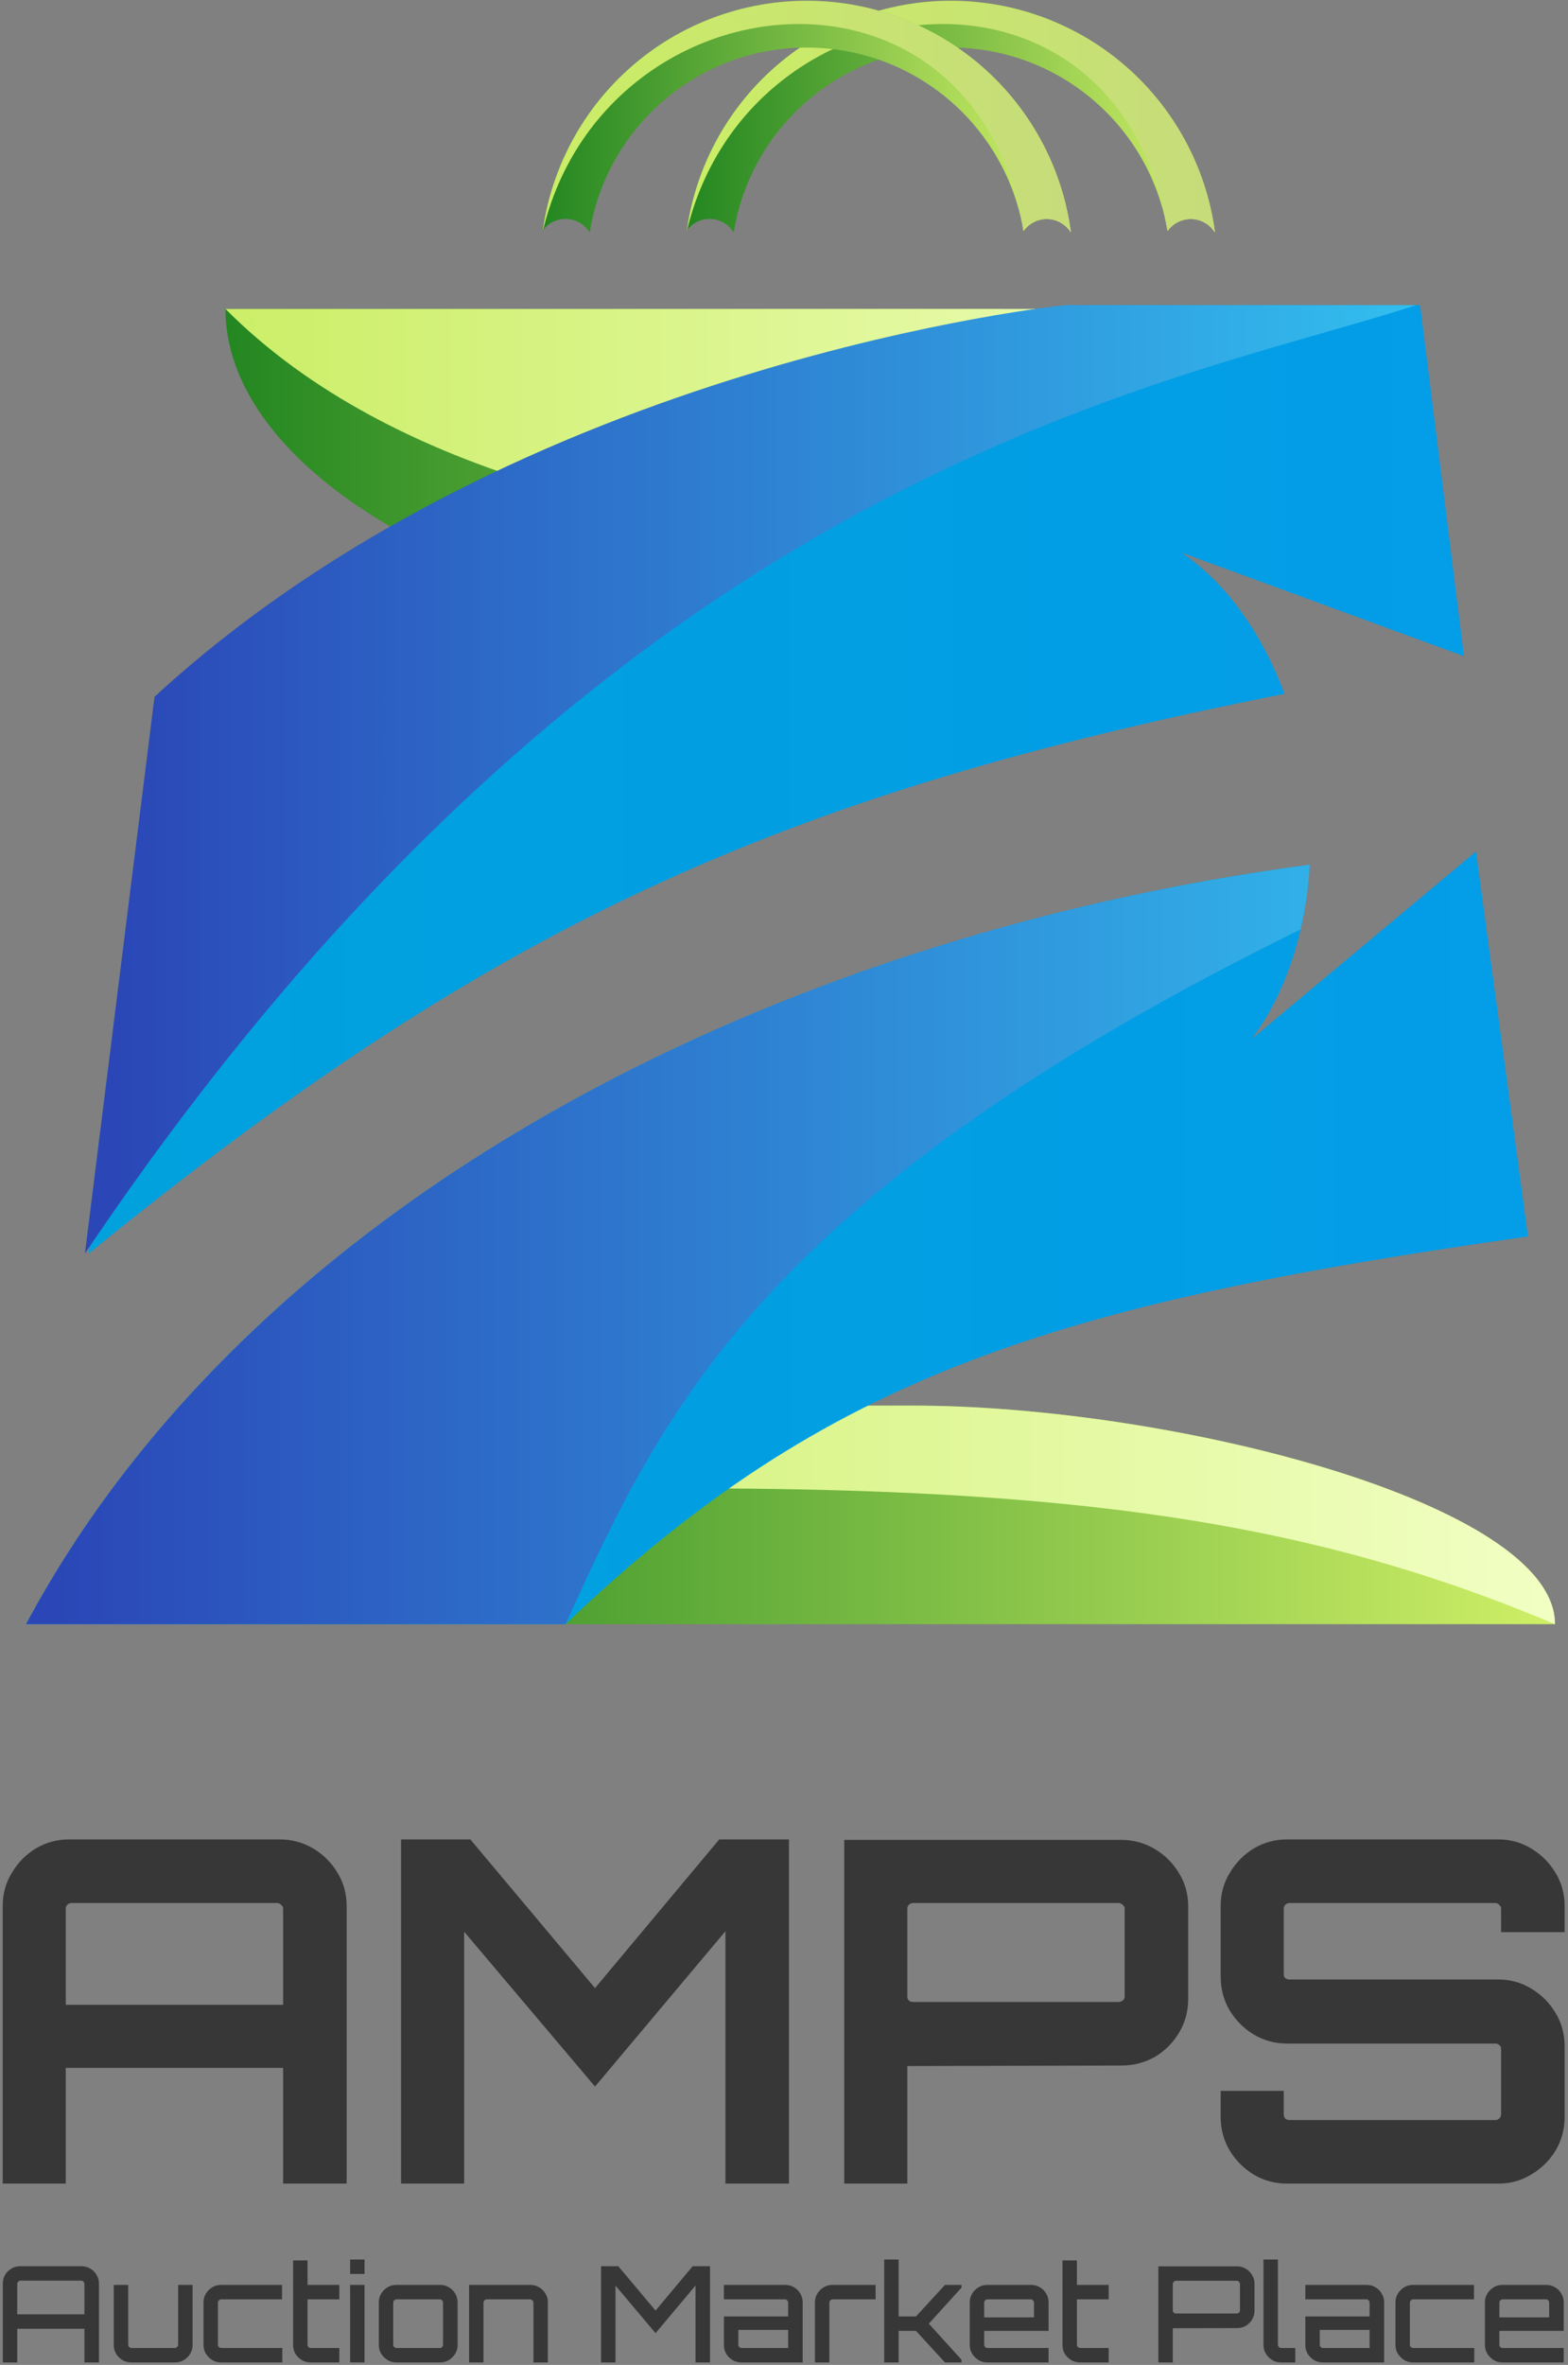
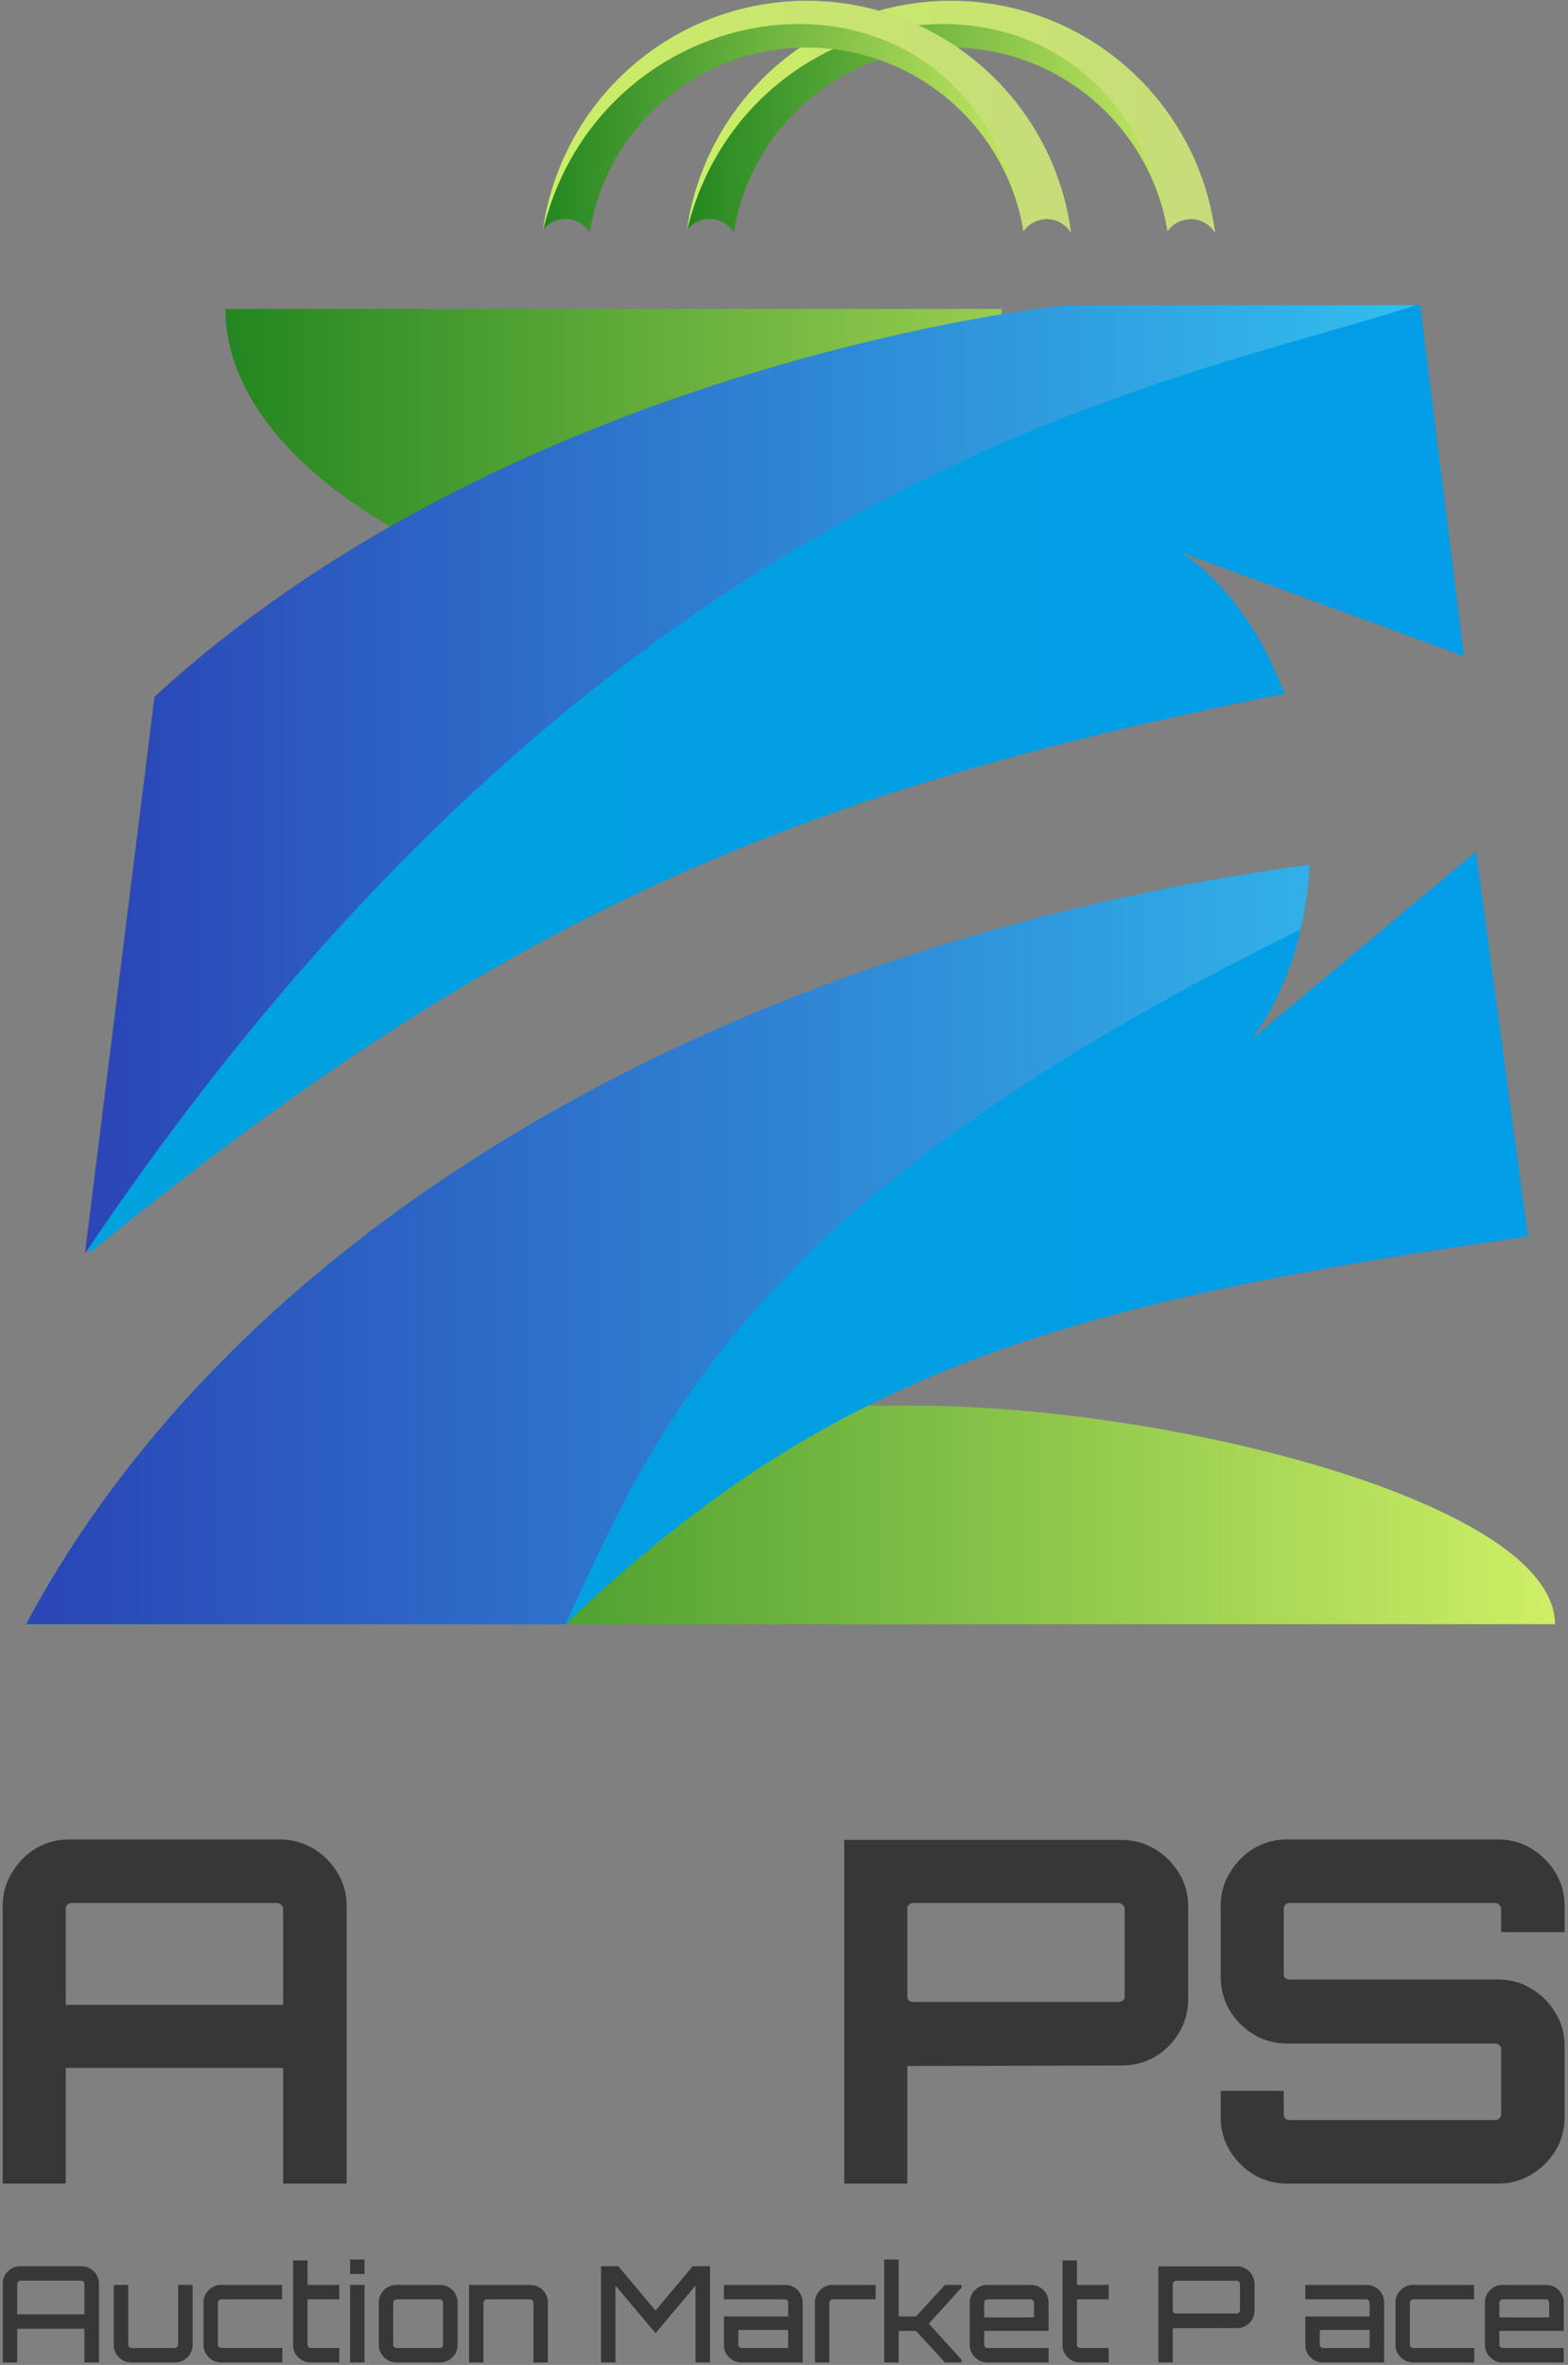
<svg xmlns="http://www.w3.org/2000/svg" width="140" height="211" viewBox="0 0 140 211" fill="none">
  <rect x="0" y="0" width="140" height="211" fill="#808080" stroke="none" />
  <path d="M20.132 27.564H89.42V55.714H67.933C45.762 55.714 20.132 43.111 20.132 27.564Z" fill="url(#paint0_linear_102_2)" />
-   <path d="M20.132 27.564H124.353V47.574C120.784 47.574 49.979 57.579 20.132 27.564Z" fill="url(#paint1_linear_102_2)" />
  <path fill-rule="evenodd" clip-rule="evenodd" d="M126.795 27.225H95.423C95.423 27.225 46.755 32.143 14.134 62.171L7.922 111.843C43.515 82.888 69.089 70.933 114.683 61.906C112.622 56.344 109.343 51.888 105.492 49.304L130.712 58.547L126.795 27.225Z" fill="url(#paint2_linear_102_2)" />
  <path d="M138.835 144.91H17.588V125.409H81.484C104.58 125.409 138.835 134.14 138.835 144.91Z" fill="url(#paint3_linear_102_2)" />
-   <path d="M138.835 144.91C110.838 133.108 83.23 131.111 17.588 133.922V125.409H81.484C104.58 125.409 138.835 134.14 138.835 144.91Z" fill="url(#paint4_linear_102_2)" />
  <path fill-rule="evenodd" clip-rule="evenodd" d="M126.456 27.225H95.084C95.084 27.225 46.416 32.143 13.795 62.171L7.583 111.843C49.652 49.346 93.341 36.813 118.285 29.658C121.293 28.795 124.028 28.01 126.456 27.225Z" fill="url(#paint5_linear_102_2)" />
  <path fill-rule="evenodd" clip-rule="evenodd" d="M108.216 19.158C107.913 17.656 107.464 16.183 106.875 14.76C105.679 11.873 103.926 9.249 101.716 7.039C99.506 4.829 96.882 3.076 93.995 1.88C91.108 0.684 88.013 0.069 84.888 0.069C81.762 0.069 78.668 0.684 75.78 1.88C72.893 3.076 70.269 4.829 68.059 7.039C65.849 9.249 64.096 11.873 62.9 14.76C62.311 16.183 61.862 17.656 61.559 19.158C61.466 19.619 61.387 20.084 61.321 20.55C61.783 19.933 62.52 19.533 63.35 19.533C64.261 19.533 65.06 20.014 65.507 20.736H65.512C67.012 11.387 75.115 4.244 84.888 4.244C94.619 4.244 102.696 11.328 104.244 20.62C104.702 19.969 105.46 19.543 106.317 19.543C107.224 19.543 108.02 20.02 108.467 20.736H108.48C108.409 20.207 108.322 19.681 108.216 19.158Z" fill="url(#paint6_linear_102_2)" />
  <path fill-rule="evenodd" clip-rule="evenodd" d="M108.216 19.158C107.913 17.656 107.464 16.183 106.875 14.76C105.679 11.873 103.926 9.249 101.716 7.039C99.506 4.829 96.882 3.076 93.995 1.88C91.108 0.684 88.013 0.069 84.888 0.069C81.762 0.069 78.668 0.684 75.78 1.88C72.893 3.076 70.269 4.829 68.059 7.039C65.849 9.249 64.096 11.873 62.9 14.76C62.311 16.183 61.862 17.656 61.559 19.158C61.466 19.619 61.387 20.084 61.321 20.55C61.33 20.537 61.34 20.525 61.349 20.513C66.932 -2.32 99.937 -5.624 104.244 20.62C104.703 19.969 105.46 19.543 106.317 19.543C107.224 19.543 108.02 20.02 108.467 20.736H108.48C108.409 20.207 108.322 19.681 108.216 19.158Z" fill="url(#paint7_linear_102_2)" />
  <path fill-rule="evenodd" clip-rule="evenodd" d="M95.356 19.158C95.052 17.656 94.604 16.183 94.015 14.76C92.819 11.873 91.066 9.249 88.856 7.039C86.646 4.829 84.022 3.076 81.135 1.88C78.247 0.684 75.152 0.069 72.027 0.069C68.902 0.069 65.807 0.684 62.92 1.88C60.032 3.076 57.409 4.829 55.199 7.039C52.989 9.249 51.236 11.873 50.04 14.76C49.45 16.183 49.002 17.656 48.699 19.158C48.605 19.619 48.526 20.084 48.46 20.55C48.922 19.933 49.66 19.533 50.49 19.533C51.401 19.533 52.2 20.014 52.646 20.736H52.652C54.151 11.387 62.255 4.244 72.027 4.244C81.759 4.244 89.836 11.328 91.383 20.62C91.842 19.969 92.6 19.543 93.457 19.543C94.364 19.543 95.159 20.02 95.607 20.736H95.619C95.549 20.207 95.461 19.681 95.356 19.158Z" fill="url(#paint8_linear_102_2)" />
  <path fill-rule="evenodd" clip-rule="evenodd" d="M95.356 19.158C95.052 17.656 94.604 16.183 94.015 14.76C92.819 11.873 91.066 9.249 88.856 7.039C86.646 4.829 84.022 3.076 81.135 1.88C78.247 0.684 75.152 0.069 72.027 0.069C68.902 0.069 65.807 0.684 62.92 1.88C60.032 3.076 57.409 4.829 55.199 7.039C52.989 9.249 51.236 11.873 50.04 14.76C49.45 16.183 49.002 17.656 48.699 19.158C48.605 19.619 48.526 20.084 48.46 20.55C48.47 20.537 48.479 20.525 48.489 20.513C54.072 -2.32 87.076 -5.624 91.384 20.62C91.842 19.969 92.6 19.543 93.457 19.543C94.364 19.543 95.159 20.02 95.607 20.736H95.619C95.549 20.207 95.461 19.681 95.356 19.158Z" fill="url(#paint9_linear_102_2)" />
  <path fill-rule="evenodd" clip-rule="evenodd" d="M116.938 77.15C116.585 83.344 114.689 88.842 111.734 92.719L111.734 92.719L131.78 75.975L136.427 110.317C94.174 116.327 73.869 122.617 50.486 144.91H2.327C22.35 107.483 68.254 83.625 116.938 77.15Z" fill="url(#paint10_linear_102_2)" />
  <path fill-rule="evenodd" clip-rule="evenodd" d="M116.938 77.15C68.254 83.625 22.349 107.483 2.327 144.91H50.486C50.569 144.73 50.651 144.549 50.734 144.368C59.145 126.011 68.073 106.523 116.124 82.926C116.546 81.095 116.823 79.159 116.938 77.15Z" fill="url(#paint11_linear_102_2)" />
  <path d="M114.919 194.825C113.838 194.825 112.843 194.555 111.933 194.015C111.052 193.474 110.341 192.764 109.801 191.882C109.26 190.972 108.99 189.977 108.99 188.897V186.551H114.62V188.641C114.62 188.783 114.663 188.911 114.748 189.024C114.862 189.11 114.99 189.152 115.132 189.152H133.515C133.657 189.152 133.771 189.11 133.856 189.024C133.97 188.911 134.027 188.783 134.027 188.641V182.797C134.027 182.655 133.97 182.541 133.856 182.456C133.771 182.371 133.657 182.328 133.515 182.328H114.919C113.838 182.328 112.843 182.058 111.933 181.518C111.052 180.978 110.341 180.267 109.801 179.385C109.26 178.475 108.99 177.466 108.99 176.357V170.045C108.99 168.964 109.26 167.983 109.801 167.102C110.341 166.192 111.052 165.467 111.933 164.926C112.843 164.386 113.838 164.116 114.919 164.116H133.771C134.851 164.116 135.832 164.386 136.714 164.926C137.624 165.467 138.349 166.192 138.889 167.102C139.429 167.983 139.699 168.964 139.699 170.045V172.39H134.027V170.3C134.027 170.158 133.97 170.045 133.856 169.959C133.771 169.845 133.657 169.789 133.515 169.789H115.132C114.99 169.789 114.862 169.845 114.748 169.959C114.663 170.045 114.62 170.158 114.62 170.3V176.144C114.62 176.286 114.663 176.4 114.748 176.485C114.862 176.57 114.99 176.613 115.132 176.613H133.771C134.851 176.613 135.832 176.883 136.714 177.423C137.624 177.963 138.349 178.689 138.889 179.598C139.429 180.48 139.699 181.475 139.699 182.584V188.897C139.699 189.977 139.429 190.972 138.889 191.882C138.349 192.764 137.624 193.474 136.714 194.015C135.832 194.555 134.851 194.825 133.771 194.825H114.919Z" fill="#373737" />
  <path d="M75.38 194.825V164.159H100.118C101.199 164.159 102.194 164.429 103.104 164.969C104.014 165.509 104.739 166.234 105.279 167.144C105.819 168.026 106.089 169.007 106.089 170.087V178.362C106.089 179.442 105.819 180.437 105.279 181.347C104.739 182.257 104.014 182.982 103.104 183.522C102.194 184.034 101.199 184.29 100.118 184.29L81.01 184.333V194.825H75.38ZM81.522 178.617H99.862C100.004 178.617 100.132 178.575 100.246 178.489C100.36 178.404 100.417 178.29 100.417 178.148V170.3C100.417 170.158 100.36 170.044 100.246 169.959C100.132 169.845 100.004 169.789 99.862 169.789H81.522C81.38 169.789 81.252 169.845 81.138 169.959C81.053 170.044 81.01 170.158 81.01 170.3V178.148C81.01 178.29 81.053 178.404 81.138 178.489C81.252 178.575 81.38 178.617 81.522 178.617Z" fill="#373737" />
-   <path d="M35.811 194.825V164.116H41.995L53.127 177.381L64.217 164.116H70.444V194.825H64.771V172.305L53.127 186.167L41.441 172.348V194.825H35.811Z" fill="#373737" />
  <path d="M0.242 194.825V170.045C0.242 168.964 0.512 167.983 1.053 167.102C1.593 166.192 2.304 165.467 3.185 164.926C4.095 164.386 5.09 164.116 6.171 164.116H24.98C26.061 164.116 27.056 164.386 27.966 164.926C28.876 165.467 29.601 166.192 30.141 167.102C30.681 167.983 30.951 168.964 30.951 170.045V194.825H25.279V184.503H5.872V194.825H0.242ZM5.872 178.873H25.279V170.3C25.279 170.158 25.222 170.045 25.108 169.959C24.994 169.845 24.866 169.789 24.724 169.789H6.384C6.242 169.789 6.114 169.845 6 169.959C5.915 170.045 5.872 170.158 5.872 170.3V178.873Z" fill="#373737" />
  <path d="M134.133 210.779C133.847 210.779 133.589 210.707 133.358 210.564C133.128 210.421 132.941 210.234 132.798 210.004C132.655 209.773 132.583 209.515 132.583 209.229V205.413C132.583 205.127 132.655 204.868 132.798 204.638C132.941 204.407 133.128 204.22 133.358 204.077C133.589 203.934 133.847 203.863 134.133 203.863H138.068C138.355 203.863 138.613 203.934 138.844 204.077C139.082 204.212 139.269 204.399 139.404 204.638C139.547 204.876 139.619 205.134 139.619 205.413V207.965H133.871V209.193C133.871 209.272 133.899 209.344 133.954 209.407C134.018 209.463 134.09 209.491 134.169 209.491H139.619V210.779H134.133ZM133.871 206.76H138.319V205.449C138.319 205.369 138.291 205.301 138.235 205.246C138.18 205.182 138.112 205.15 138.033 205.15H134.169C134.09 205.15 134.018 205.182 133.954 205.246C133.899 205.301 133.871 205.369 133.871 205.449V206.76Z" fill="#373737" />
  <path d="M126.145 210.779C125.859 210.779 125.6 210.707 125.37 210.564C125.139 210.421 124.952 210.234 124.809 210.004C124.666 209.773 124.595 209.515 124.595 209.229V205.413C124.595 205.127 124.666 204.868 124.809 204.638C124.952 204.407 125.139 204.22 125.37 204.077C125.6 203.934 125.859 203.863 126.145 203.863H131.606V205.15H126.181C126.101 205.15 126.03 205.182 125.966 205.246C125.91 205.301 125.882 205.369 125.882 205.449V209.193C125.882 209.272 125.91 209.344 125.966 209.407C126.03 209.463 126.101 209.491 126.181 209.491H131.63V210.779H126.145Z" fill="#373737" />
  <path d="M118.098 210.779C117.812 210.779 117.55 210.707 117.311 210.564C117.081 210.421 116.894 210.234 116.751 210.004C116.616 209.773 116.548 209.515 116.548 209.229V206.677H122.284V205.449C122.284 205.369 122.256 205.301 122.2 205.246C122.145 205.182 122.077 205.15 121.998 205.15H116.548V203.863H122.033C122.32 203.863 122.578 203.934 122.808 204.077C123.047 204.212 123.234 204.399 123.369 204.638C123.512 204.876 123.584 205.134 123.584 205.413V210.779H118.098ZM118.134 209.491H122.284V207.881H117.836V209.193C117.836 209.272 117.864 209.344 117.919 209.407C117.983 209.463 118.055 209.491 118.134 209.491Z" fill="#373737" />
-   <path d="M114.36 210.779C114.074 210.779 113.816 210.707 113.585 210.564C113.355 210.421 113.168 210.234 113.025 210.004C112.882 209.773 112.81 209.515 112.81 209.228V201.597H114.098V209.193C114.098 209.272 114.126 209.344 114.181 209.407C114.245 209.463 114.317 209.491 114.396 209.491H115.648V210.779H114.36Z" fill="#373737" />
  <path d="M103.425 210.779V202.205H110.449C110.735 202.205 110.997 202.277 111.236 202.42C111.474 202.563 111.661 202.753 111.796 202.992C111.939 203.223 112.011 203.477 112.011 203.755V206.164C112.011 206.45 111.939 206.712 111.796 206.951C111.661 207.181 111.474 207.368 111.236 207.511C110.997 207.647 110.735 207.714 110.449 207.714L104.713 207.726V210.779H103.425ZM105.011 206.414H110.425C110.504 206.414 110.572 206.386 110.628 206.331C110.683 206.275 110.711 206.208 110.711 206.128V203.791C110.711 203.711 110.683 203.644 110.628 203.588C110.572 203.525 110.504 203.493 110.425 203.493H105.011C104.932 203.493 104.86 203.525 104.797 203.588C104.741 203.644 104.713 203.711 104.713 203.791V206.128C104.713 206.208 104.741 206.275 104.797 206.331C104.86 206.386 104.932 206.414 105.011 206.414Z" fill="#373737" />
  <path d="M96.415 210.779C96.129 210.779 95.867 210.707 95.629 210.564C95.398 210.421 95.211 210.234 95.068 210.004C94.933 209.773 94.865 209.515 94.865 209.229V201.68H96.153V203.862H98.991V205.15H96.153V209.193C96.153 209.272 96.181 209.344 96.237 209.407C96.3 209.463 96.372 209.491 96.451 209.491H98.991V210.779H96.415Z" fill="#373737" />
  <path d="M88.135 210.779C87.849 210.779 87.591 210.707 87.36 210.564C87.13 210.421 86.943 210.234 86.8 210.004C86.657 209.773 86.585 209.515 86.585 209.229V205.413C86.585 205.127 86.657 204.868 86.8 204.638C86.943 204.407 87.13 204.22 87.36 204.077C87.591 203.934 87.849 203.863 88.135 203.863H92.07C92.357 203.863 92.615 203.934 92.846 204.077C93.084 204.212 93.271 204.399 93.406 204.638C93.549 204.876 93.621 205.134 93.621 205.413V207.965H87.873V209.193C87.873 209.272 87.901 209.344 87.957 209.407C88.02 209.463 88.092 209.491 88.171 209.491H93.621V210.779H88.135ZM87.873 206.76H92.321V205.449C92.321 205.369 92.293 205.301 92.237 205.246C92.182 205.182 92.114 205.15 92.035 205.15H88.171C88.092 205.15 88.02 205.182 87.957 205.246C87.901 205.301 87.873 205.369 87.873 205.449V206.76Z" fill="#373737" />
  <path d="M78.947 210.779V201.597H80.235V206.677H81.785L84.372 203.862H85.851V204.101L82.93 207.321L85.851 210.54V210.779H84.372L81.785 207.964H80.235V210.779H78.947Z" fill="#373737" />
  <path d="M72.763 210.779V205.413C72.763 205.127 72.834 204.868 72.978 204.638C73.121 204.407 73.307 204.22 73.538 204.077C73.776 203.934 74.035 203.863 74.313 203.863H78.177V205.15H74.349C74.269 205.15 74.198 205.182 74.134 205.246C74.079 205.301 74.051 205.369 74.051 205.449V210.779H72.763Z" fill="#373737" />
  <path d="M66.185 210.779C65.898 210.779 65.636 210.707 65.398 210.564C65.167 210.421 64.98 210.234 64.837 210.004C64.702 209.773 64.635 209.515 64.635 209.229V206.677H70.37V205.449C70.37 205.369 70.342 205.301 70.287 205.246C70.231 205.182 70.163 205.15 70.084 205.15H64.635V203.863H70.12C70.406 203.863 70.664 203.934 70.895 204.077C71.133 204.212 71.32 204.399 71.455 204.638C71.598 204.876 71.67 205.134 71.67 205.413V210.779H66.185ZM66.221 209.491H70.37V207.881H65.922V209.193C65.922 209.272 65.95 209.344 66.006 209.407C66.069 209.463 66.141 209.491 66.221 209.491Z" fill="#373737" />
  <path d="M53.666 210.779V202.193H55.204L58.531 206.152L61.846 202.193H63.396V210.779H62.097V203.922L58.531 208.167L54.954 203.922V210.779H53.666Z" fill="#373737" />
  <path d="M41.881 210.779V203.863H47.366C47.652 203.863 47.911 203.934 48.141 204.077C48.38 204.22 48.566 204.407 48.702 204.638C48.845 204.868 48.916 205.127 48.916 205.413V210.779H47.628V205.449C47.628 205.369 47.597 205.301 47.533 205.246C47.477 205.182 47.41 205.15 47.33 205.15H43.467C43.387 205.15 43.316 205.182 43.252 205.246C43.196 205.301 43.169 205.369 43.169 205.449V210.779H41.881Z" fill="#373737" />
  <path d="M35.372 210.779C35.086 210.779 34.827 210.707 34.597 210.564C34.366 210.421 34.179 210.234 34.036 210.004C33.893 209.773 33.822 209.515 33.822 209.229V205.413C33.822 205.127 33.893 204.868 34.036 204.638C34.179 204.407 34.366 204.22 34.597 204.077C34.827 203.934 35.086 203.863 35.372 203.863H39.307C39.593 203.863 39.851 203.934 40.082 204.077C40.32 204.212 40.507 204.399 40.642 204.638C40.785 204.876 40.857 205.134 40.857 205.413V209.229C40.857 209.515 40.785 209.773 40.642 210.004C40.507 210.234 40.32 210.421 40.082 210.564C39.851 210.707 39.593 210.779 39.307 210.779H35.372ZM35.407 209.491H39.271C39.35 209.491 39.418 209.463 39.474 209.407C39.529 209.344 39.557 209.272 39.557 209.193V205.449C39.557 205.369 39.529 205.301 39.474 205.246C39.418 205.182 39.35 205.15 39.271 205.15H35.407C35.328 205.15 35.257 205.182 35.193 205.246C35.137 205.301 35.109 205.369 35.109 205.449V209.193C35.109 209.272 35.137 209.344 35.193 209.407C35.257 209.463 35.328 209.491 35.407 209.491Z" fill="#373737" />
  <path d="M31.26 210.779V203.862H32.548V210.779H31.26ZM31.26 202.885V201.597H32.548V202.885H31.26Z" fill="#373737" />
  <path d="M27.721 210.779C27.435 210.779 27.173 210.707 26.934 210.564C26.704 210.421 26.517 210.234 26.374 210.004C26.239 209.773 26.171 209.515 26.171 209.229V201.68H27.459V203.862H30.297V205.15H27.459V209.193C27.459 209.272 27.487 209.344 27.543 209.407C27.606 209.463 27.678 209.491 27.757 209.491H30.297V210.779H27.721Z" fill="#373737" />
  <path d="M19.721 210.779C19.434 210.779 19.176 210.707 18.946 210.564C18.715 210.421 18.528 210.234 18.385 210.004C18.242 209.773 18.171 209.515 18.171 209.229V205.413C18.171 205.127 18.242 204.868 18.385 204.638C18.528 204.407 18.715 204.22 18.946 204.077C19.176 203.934 19.434 203.863 19.721 203.863H25.182V205.15H19.756C19.677 205.15 19.605 205.182 19.542 205.246C19.486 205.301 19.458 205.369 19.458 205.449V209.193C19.458 209.272 19.486 209.344 19.542 209.407C19.605 209.463 19.677 209.491 19.756 209.491H25.206V210.779H19.721Z" fill="#373737" />
  <path d="M11.71 210.779C11.423 210.779 11.161 210.707 10.923 210.564C10.692 210.421 10.505 210.234 10.362 210.004C10.227 209.773 10.159 209.515 10.159 209.229V203.863H11.447V209.193C11.447 209.272 11.475 209.344 11.531 209.407C11.594 209.463 11.666 209.491 11.745 209.491H15.609C15.688 209.491 15.756 209.463 15.812 209.407C15.875 209.344 15.907 209.272 15.907 209.193V203.863H17.195V209.229C17.195 209.515 17.123 209.773 16.98 210.004C16.845 210.234 16.658 210.421 16.42 210.564C16.189 210.707 15.931 210.779 15.645 210.779H11.71Z" fill="#373737" />
  <path d="M0.251 210.779V203.743C0.251 203.457 0.318 203.199 0.454 202.968C0.597 202.73 0.783 202.543 1.014 202.408C1.253 202.265 1.515 202.193 1.801 202.193H7.274C7.561 202.193 7.823 202.265 8.061 202.408C8.3 202.543 8.487 202.73 8.622 202.968C8.765 203.199 8.837 203.457 8.837 203.743V210.779H7.537V207.774H1.539V210.779H0.251ZM1.539 206.486H7.537V203.779C7.537 203.7 7.509 203.632 7.453 203.576C7.398 203.513 7.33 203.481 7.251 203.481H1.837C1.757 203.481 1.686 203.513 1.622 203.576C1.567 203.632 1.539 203.7 1.539 203.779V206.486Z" fill="#373737" />
  <defs>
    <linearGradient id="paint0_linear_102_2" x1="123.83" y1="48.179" x2="18.747" y2="48.179" gradientUnits="userSpaceOnUse">
      <stop stop-color="#D1F067" />
      <stop offset="1" stop-color="#218520" />
    </linearGradient>
    <linearGradient id="paint1_linear_102_2" x1="123.83" y1="43.39" x2="18.747" y2="43.39" gradientUnits="userSpaceOnUse">
      <stop stop-color="#F2FFC5" />
      <stop offset="1" stop-color="#CBEE66" />
    </linearGradient>
    <linearGradient id="paint2_linear_102_2" x1="129.715" y1="75.998" x2="11.088" y2="75.998" gradientUnits="userSpaceOnUse">
      <stop stop-color="#039DE8" />
      <stop offset="1" stop-color="#00A1DD" />
    </linearGradient>
    <linearGradient id="paint3_linear_102_2" x1="18.666" y1="130.629" x2="140.439" y2="130.629" gradientUnits="userSpaceOnUse">
      <stop stop-color="#218520" />
      <stop offset="1" stop-color="#D1F067" />
    </linearGradient>
    <linearGradient id="paint4_linear_102_2" x1="18.666" y1="130.629" x2="140.439" y2="130.629" gradientUnits="userSpaceOnUse">
      <stop stop-color="#CBEE66" />
      <stop offset="1" stop-color="#F2FFC5" />
    </linearGradient>
    <linearGradient id="paint5_linear_102_2" x1="125.438" y1="76.055" x2="10.418" y2="76.055" gradientUnits="userSpaceOnUse">
      <stop stop-color="#32BDEE" />
      <stop offset="1" stop-color="#2B47B7" />
    </linearGradient>
    <linearGradient id="paint6_linear_102_2" x1="108.06" y1="15.204" x2="60.671" y2="15.204" gradientUnits="userSpaceOnUse">
      <stop stop-color="#D1F067" />
      <stop offset="1" stop-color="#218520" />
    </linearGradient>
    <linearGradient id="paint7_linear_102_2" x1="108.06" y1="15.204" x2="60.671" y2="15.204" gradientUnits="userSpaceOnUse">
      <stop stop-color="#C6DC7A" />
      <stop offset="1" stop-color="#CBEE66" />
    </linearGradient>
    <linearGradient id="paint8_linear_102_2" x1="95.2" y1="15.204" x2="47.81" y2="15.204" gradientUnits="userSpaceOnUse">
      <stop stop-color="#D1F067" />
      <stop offset="1" stop-color="#218520" />
    </linearGradient>
    <linearGradient id="paint9_linear_102_2" x1="95.2" y1="15.204" x2="47.81" y2="15.204" gradientUnits="userSpaceOnUse">
      <stop stop-color="#C6DC7A" />
      <stop offset="1" stop-color="#CBEE66" />
    </linearGradient>
    <linearGradient id="paint10_linear_102_2" x1="135.281" y1="115.602" x2="5.782" y2="115.602" gradientUnits="userSpaceOnUse">
      <stop stop-color="#039DE8" />
      <stop offset="1" stop-color="#00A1DD" />
    </linearGradient>
    <linearGradient id="paint11_linear_102_2" x1="130.638" y1="115.649" x2="5.412" y2="115.649" gradientUnits="userSpaceOnUse">
      <stop stop-color="#32BDEE" />
      <stop offset="1" stop-color="#2B47B7" />
    </linearGradient>
  </defs>
</svg>